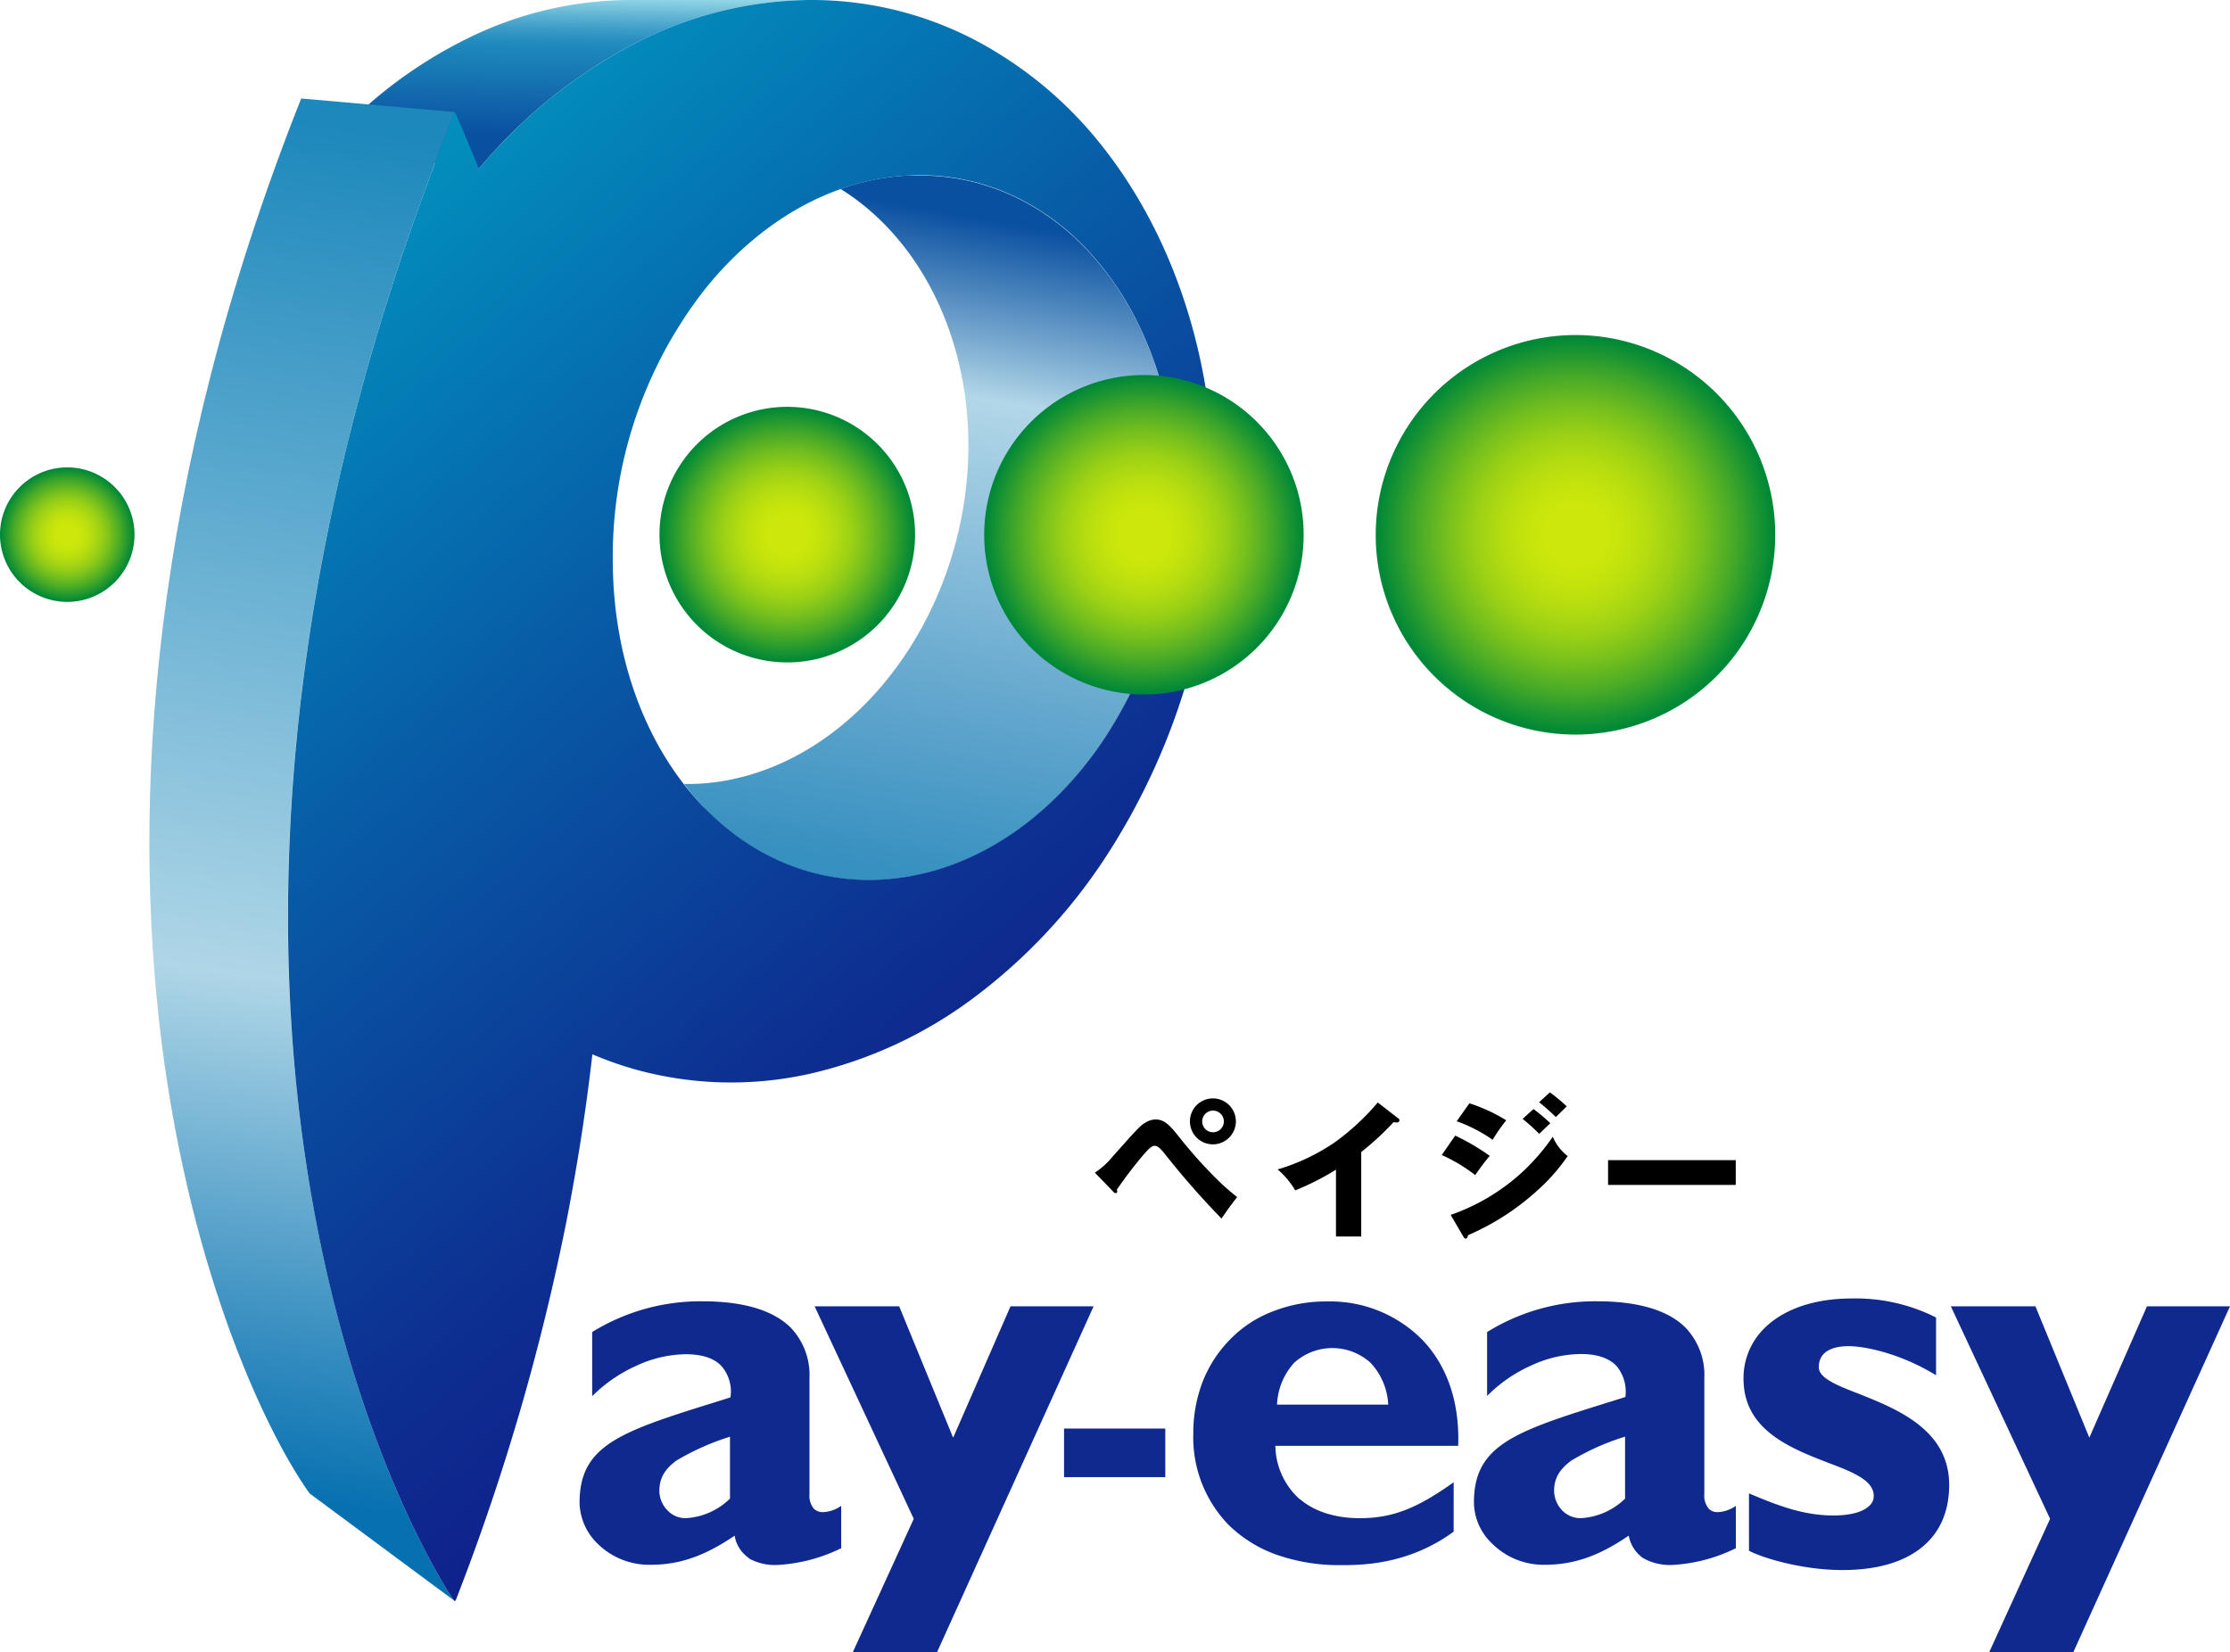
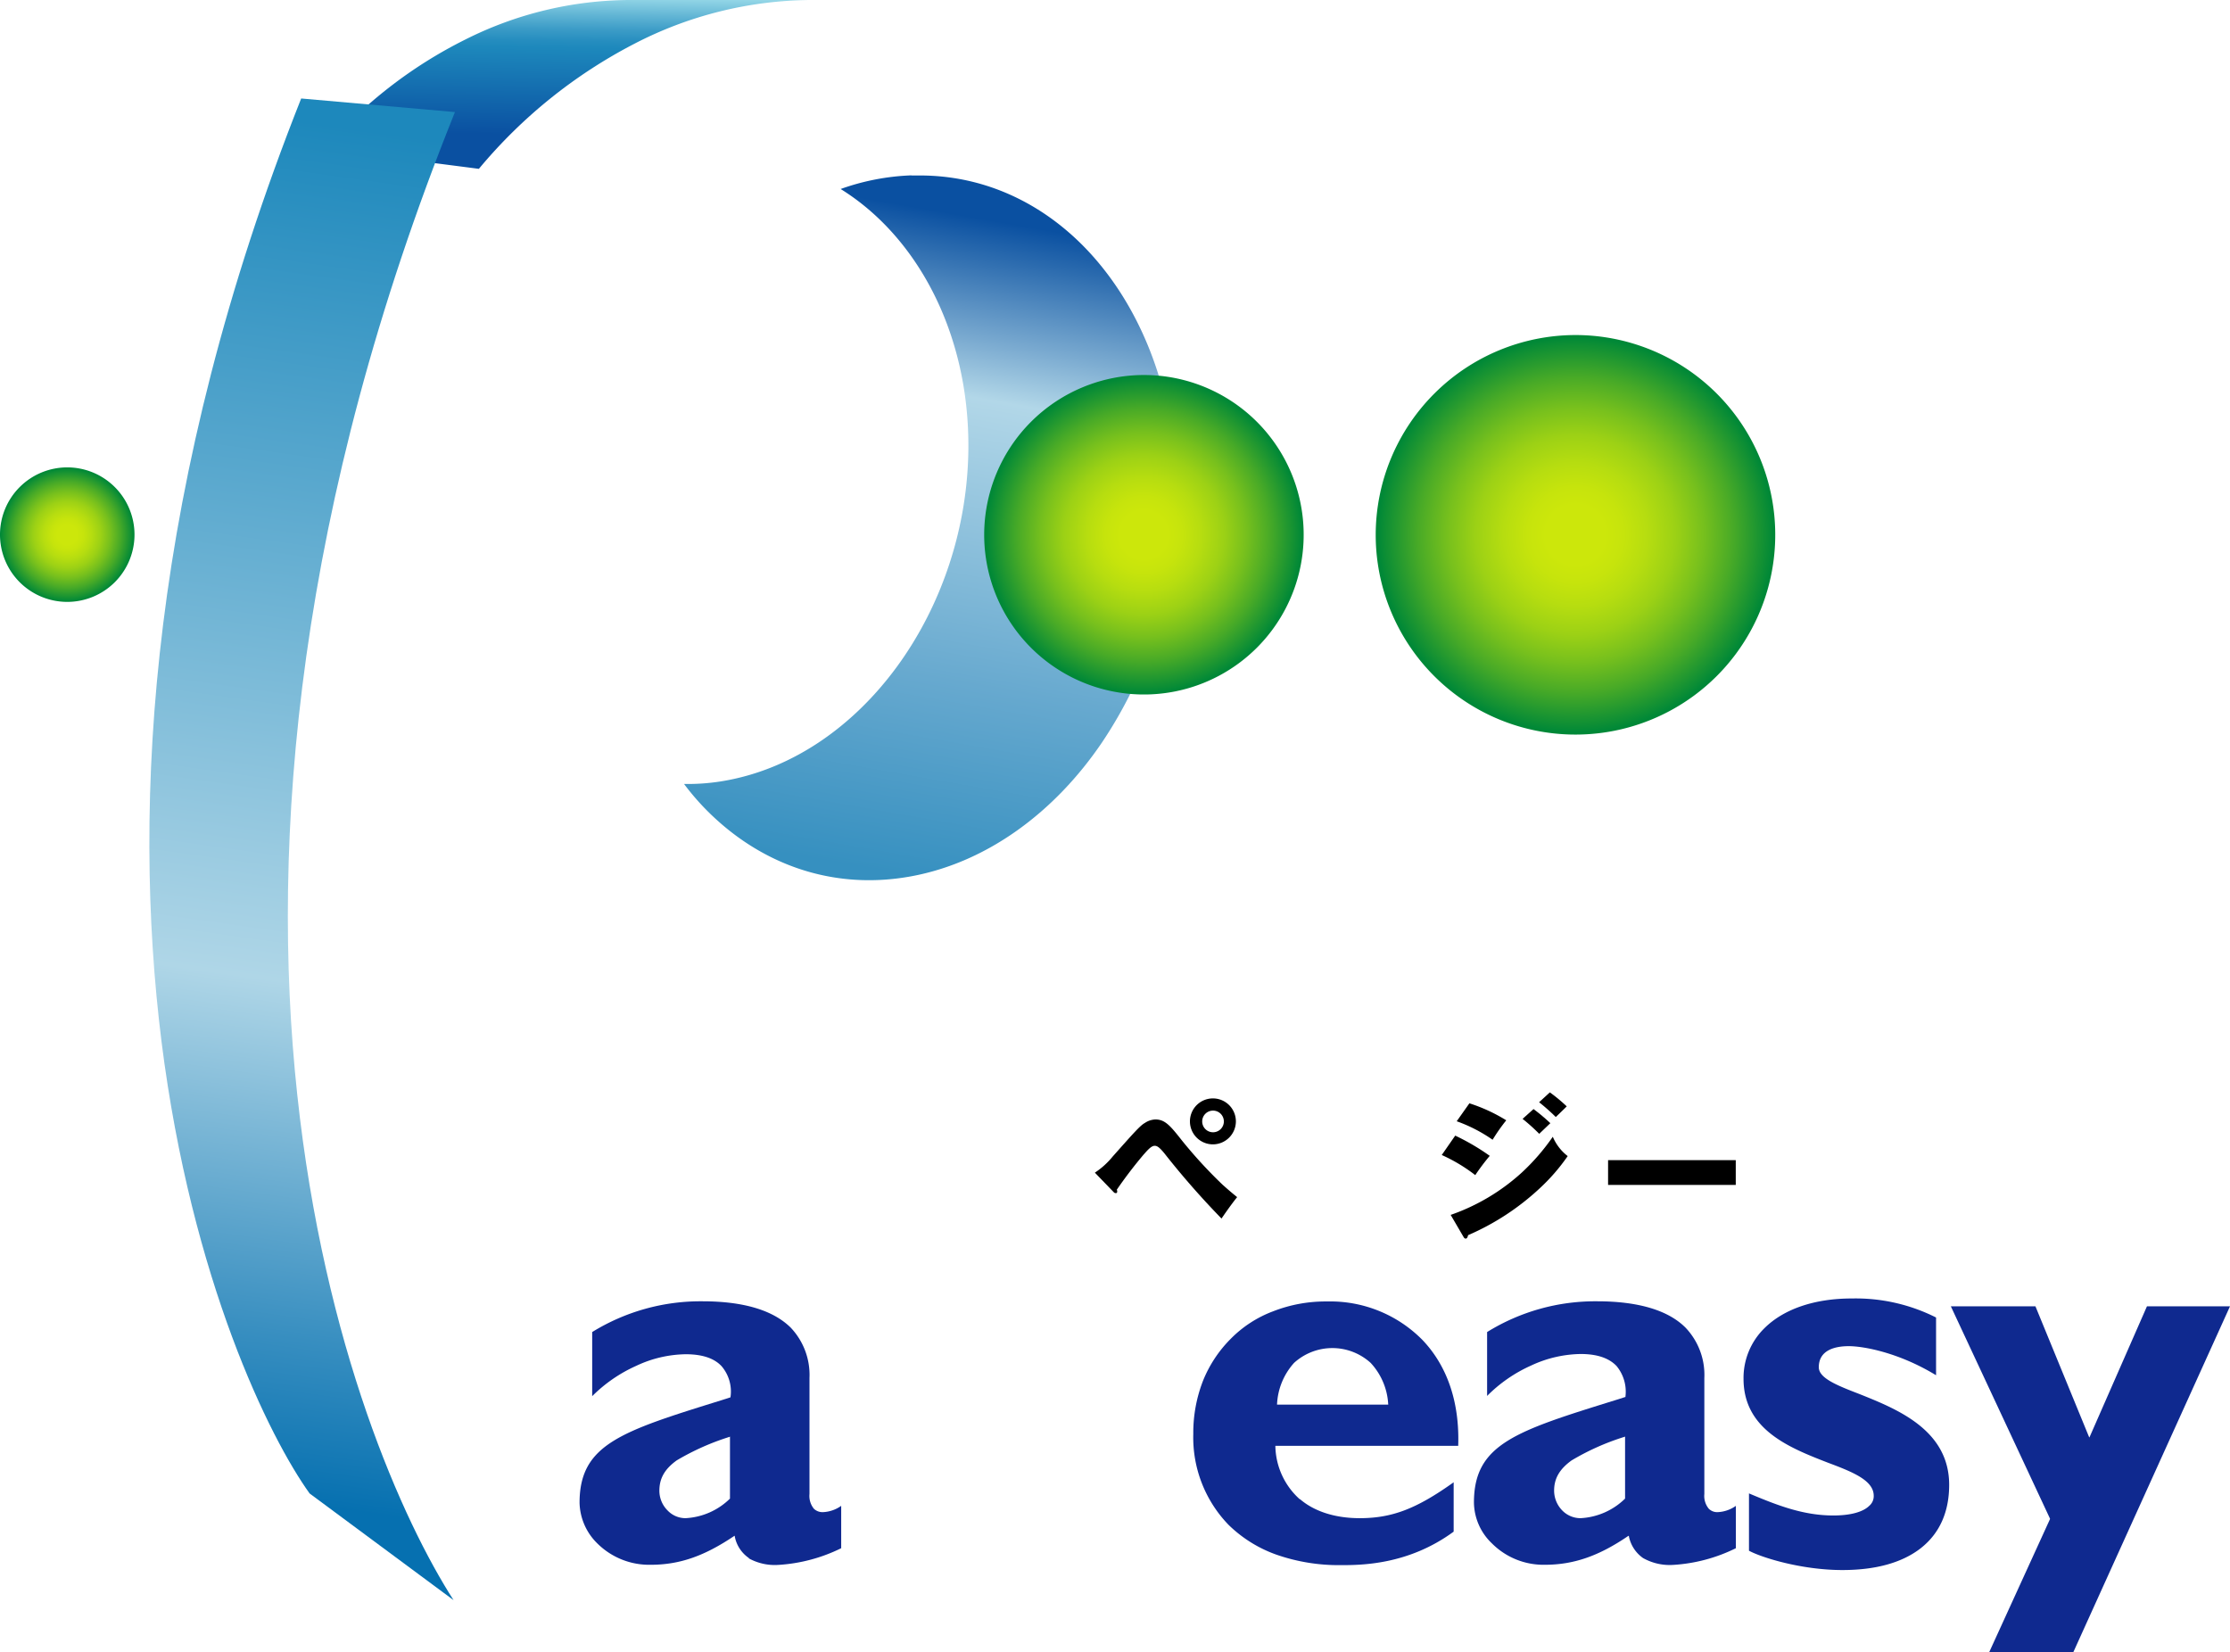
<svg xmlns="http://www.w3.org/2000/svg" xmlns:xlink="http://www.w3.org/1999/xlink" width="372.73" height="276.12" viewBox="0 0 372.73 276.12">
  <defs>
    <style>.a{fill:#0f298f;}.b{fill:url(#a);}.c{fill:url(#b);}.d{fill:url(#c);}.e{fill:url(#d);}.f{fill:url(#e);}.g{fill:url(#f);}.h{fill:url(#g);}.i{fill:url(#h);}</style>
    <linearGradient id="a" x1="94.63" y1="28.47" x2="95.14" y2="-0.71" gradientUnits="userSpaceOnUse">
      <stop offset="0" stop-color="#0a50a1" />
      <stop offset="0.2" stop-color="#0a50a1" />
      <stop offset="0.7" stop-color="#1d88bc" />
      <stop offset="0.74" stop-color="#258dbf" />
      <stop offset="0.81" stop-color="#3c9cc7" />
      <stop offset="0.89" stop-color="#60b4d4" />
      <stop offset="0.99" stop-color="#92d5e6" />
      <stop offset="1" stop-color="#99d9e8" />
    </linearGradient>
    <linearGradient id="b" x1="148.78" y1="148.26" x2="169.38" y2="31.46" gradientUnits="userSpaceOnUse">
      <stop offset="0" stop-color="#3690c0" />
      <stop offset="0.02" stop-color="#3690c0" />
      <stop offset="0.3" stop-color="#67a9cf" />
      <stop offset="0.7" stop-color="#b2d7e8" />
      <stop offset="0.78" stop-color="#7aaad0" />
      <stop offset="0.9" stop-color="#2a6aae" />
      <stop offset="0.95" stop-color="#0a50a1" />
      <stop offset="1" stop-color="#0a50a1" />
    </linearGradient>
    <linearGradient id="c" x1="40.75" y1="262.52" x2="75.03" y2="18.59" gradientUnits="userSpaceOnUse">
      <stop offset="0" stop-color="#0670b0" />
      <stop offset="0.05" stop-color="#0670b0" />
      <stop offset="0.16" stop-color="#378ec0" />
      <stop offset="0.4" stop-color="#afd6e7" />
      <stop offset="0.72" stop-color="#5daacf" />
      <stop offset="0.98" stop-color="#1d88bc" />
      <stop offset="1" stop-color="#1d88bc" />
    </linearGradient>
    <linearGradient id="d" x1="45.09" y1="44.71" x2="167.63" y2="190.74" gradientUnits="userSpaceOnUse">
      <stop offset="0" stop-color="#0290be" />
      <stop offset="0.44" stop-color="#0859a5" />
      <stop offset="0.81" stop-color="#0d3092" />
      <stop offset="1" stop-color="#0f218b" />
    </linearGradient>
    <radialGradient id="e" cx="11.24" cy="89.37" r="11.25" gradientUnits="userSpaceOnUse">
      <stop offset="0" stop-color="#cce70b" />
      <stop offset="0.15" stop-color="#cce70b" />
      <stop offset="0.24" stop-color="#c6e40c" />
      <stop offset="0.36" stop-color="#b6dd10" />
      <stop offset="0.5" stop-color="#9cd115" />
      <stop offset="0.64" stop-color="#77c01d" />
      <stop offset="0.79" stop-color="#48aa27" />
      <stop offset="0.95" stop-color="#0f8f34" />
      <stop offset="0.99" stop-color="#008837" />
      <stop offset="1" stop-color="#008837" />
    </radialGradient>
    <radialGradient id="f" cx="263.33" cy="89.37" r="33.39" xlink:href="#e" />
    <radialGradient id="g" cx="191.19" cy="89.38" r="26.7" xlink:href="#e" />
    <radialGradient id="h" cx="131.58" cy="89.36" r="21.35" xlink:href="#e" />
  </defs>
  <title>0387_pay-easy_logo [更新済み]</title>
-   <path d="M227.52,206.67H223.3V195.5a44,44,0,0,1-6.81,3.46,14,14,0,0,0-2.94-3.5A34.14,34.14,0,0,0,223,191a39.61,39.61,0,0,0,7.28-6.73l3.43,2.66a.32.32,0,0,1,.19.33c0,.24-.19.35-.45.35a2.08,2.08,0,0,1-.51-.06,47.64,47.64,0,0,1-5.42,5Z" />
  <path d="M245.6,184.41a27.69,27.69,0,0,1,6.16,2.84,30.14,30.14,0,0,0-2.28,3.25,25.27,25.27,0,0,0-6-3.09Z" />
  <path d="M256.32,185.37a32.36,32.36,0,0,1,2.81,2.36l-1.86,1.78a31.21,31.21,0,0,0-2.78-2.5Z" />
  <path d="M259.05,182.58a28,28,0,0,1,2.82,2.34c-.61.61-1.23,1.21-1.83,1.78a33.78,33.78,0,0,0-2.79-2.47Z" />
  <path d="M243.23,189.81a37.3,37.3,0,0,1,5.77,3.38,37.62,37.62,0,0,0-2.42,3.22,27.54,27.54,0,0,0-5.6-3.36Z" />
  <path d="M242.47,203.06A34.38,34.38,0,0,0,254.34,196a36.15,36.15,0,0,0,5.2-6,8,8,0,0,0,2.49,3.23,32.38,32.38,0,0,1-4.71,5.42,41.9,41.9,0,0,1-11.94,7.8c-.06.26-.14.57-.4.57s-.36-.31-.39-.33Z" />
  <rect x="268.78" y="193.91" width="21.34" height="4.14" />
  <path d="M183,196a13.24,13.24,0,0,0,3-2.72c3.52-3.95,4.55-5.14,5.36-5.59a3.36,3.36,0,0,1,1.76-.58c1.59,0,2.46,1,4.47,3.56a78.23,78.23,0,0,0,6.76,7.35c1.12,1,1.94,1.68,2.43,2.07-.95,1.17-2.15,2.9-2.61,3.58a136.64,136.64,0,0,1-9.55-10.9c-.87-1.06-1.24-1.26-1.63-1.26-.6,0-1.28.85-1.86,1.49a73.43,73.43,0,0,0-4.47,5.86.5.5,0,0,1,.07.32c0,.24-.18.24-.23.24a.42.42,0,0,1-.33-.14Z" />
  <path d="M202.75,191.27a3.84,3.84,0,1,1,3.82-3.82,3.85,3.85,0,0,1-3.82,3.82m0-5.64a1.81,1.81,0,1,0,0,3.62,1.81,1.81,0,0,0,0-3.62" />
  <path class="a" d="M217.26,250.55c2.39,2.07,5.89,3.2,10,3.2,5.41,0,9.51-1.57,15.71-6V256c-7.62,5.6-15.54,5.6-18.95,5.6a31.59,31.59,0,0,1-10.7-1.76,21.91,21.91,0,0,1-8-5,21,21,0,0,1-5.87-15.16,24,24,0,0,1,1.62-8.88,21,21,0,0,1,4.61-7,19.61,19.61,0,0,1,7.07-4.61,24.09,24.09,0,0,1,9.06-1.66,21.63,21.63,0,0,1,15.92,6.41c4.19,4.37,6.25,10.48,6,17.72H213.17l0,.08a12.21,12.21,0,0,0,4.07,8.84m14.79-15.86a11,11,0,0,0-2.93-6.92,9.51,9.51,0,0,0-12.81,0,11.08,11.08,0,0,0-2.84,6.92l0,.05h18.6Z" />
  <path class="a" d="M321.12,258.71c-3.09,2.44-7.5,3.71-13.18,3.71-6.86,0-13.53-2.1-15.61-3.23v-9.58c4.75,2,9.06,3.69,14.11,3.69,2.79,0,4.93-.56,6-1.62a2.11,2.11,0,0,0,.74-1.67c0-2.6-3.57-4-7.7-5.55-6.27-2.44-14.06-5.46-14.06-14a11.64,11.64,0,0,1,3.46-8.43c3.25-3.25,8.43-5,14.62-5a29.86,29.86,0,0,1,14.1,3.18v9.65C317.41,226.08,311.5,225,309,225c-2.27,0-5,.64-5,3.52,0,1.8,2.94,3,6.66,4.43,6.36,2.54,15.13,6,15.13,15.23,0,4.52-1.59,8.07-4.65,10.51" />
-   <polygon class="a" points="156.63 276.13 142.55 276.13 152.71 253.91 152.71 253.86 152.71 253.82 136.16 218.34 150.29 218.34 159.24 240.13 159.28 240.27 159.38 240.15 168.9 218.34 182.79 218.34 156.63 276.13" />
  <polygon class="a" points="346.55 276.13 332.49 276.13 342.64 253.91 342.64 253.86 342.64 253.82 326.07 218.34 340.21 218.34 349.15 240.13 349.23 240.27 349.28 240.15 358.85 218.34 372.73 218.34 346.55 276.13" />
  <path class="a" d="M274.66,260.44a5.84,5.84,0,0,1-2.4-3.65l0-.08-.09,0c-4.94,3.37-9.13,4.83-14,4.83a12.17,12.17,0,0,1-8.81-3.58,9.59,9.59,0,0,1-3-6.82c0-9.79,7-11.95,23.78-17.16l1.47-.47h.07v-.05a6.74,6.74,0,0,0-1.49-5.15c-1.29-1.34-3.28-2-6-2a20.18,20.18,0,0,0-8.3,1.94,24.28,24.28,0,0,0-7.33,5.07V222.64a34.3,34.3,0,0,1,18.37-5.14c6.88,0,11.88,1.49,14.79,4.4a11.46,11.46,0,0,1,3.15,8.43v19.38a3.34,3.34,0,0,0,.75,2.47,2,2,0,0,0,1.52.56,5.66,5.66,0,0,0,3-1.05v7.08a27.28,27.28,0,0,1-10.47,2.79,9.09,9.09,0,0,1-5-1.12m-3.13-20.29a41,41,0,0,0-8.85,3.94c-2,1.44-2.93,3-2.93,5.07a4.75,4.75,0,0,0,1.36,3.3,4.25,4.25,0,0,0,3.07,1.29,11.45,11.45,0,0,0,7.43-3.27h0V240.1Z" />
-   <rect class="a" x="177.85" y="238.77" width="16.92" height="8.12" />
  <path class="a" d="M125.21,260.44a5.65,5.65,0,0,1-2.4-3.65l0-.08-.07,0c-5,3.37-9.13,4.83-14,4.83A12.29,12.29,0,0,1,99.87,258a9.81,9.81,0,0,1-3-6.82c0-9.79,7-11.95,23.77-17.16l1.46-.47h0v-.05a6.51,6.51,0,0,0-1.49-5.15c-1.24-1.34-3.26-2-6-2a20,20,0,0,0-8.27,1.94,24.54,24.54,0,0,0-7.36,5.07V222.64a34.45,34.45,0,0,1,18.4-5.14c6.89,0,11.83,1.49,14.78,4.4a11.49,11.49,0,0,1,3.14,8.43v19.38a3.38,3.38,0,0,0,.74,2.47,2.1,2.1,0,0,0,1.56.56,5.69,5.69,0,0,0,3-1.05v7.08a27.46,27.46,0,0,1-10.49,2.79,9,9,0,0,1-5-1.12m-3.14-20.29a41.58,41.58,0,0,0-8.86,3.94c-2,1.44-2.9,3-2.9,5.07a4.67,4.67,0,0,0,1.37,3.3,4.13,4.13,0,0,0,3,1.29,11.43,11.43,0,0,0,7.43-3.27h0V240.1Z" />
  <path class="b" d="M105.06,0A61.58,61.58,0,0,0,77.81,6.59,75.91,75.91,0,0,0,54.21,24.9s20,2.56,25.83,3.32l.11-.13A84,84,0,0,1,106,7.33,64.92,64.92,0,0,1,135.37,0a.55.55,0,0,1,.25,0Z" />
  <path class="c" d="M152.34,29.31a39.2,39.2,0,0,0-11.83,2.28c12.87,8,21.35,24.08,21.35,42.87,0,27.37-18,52.42-41.35,56.14a35.25,35.25,0,0,1-6.18.43A42.58,42.58,0,0,0,117.7,135c9.13,9.45,21.45,13.9,34.64,11.46,12.76-2.36,24-10.79,31.84-22.35a73.43,73.43,0,0,0,12.46-41.13c0-15.27-4.7-28.73-12.46-38.37-7.58-9.43-18.25-15.28-30.42-15.28-.48,0-.95,0-1.42,0" />
  <path class="d" d="M27,174.12c5.05,40,18.11,66.26,24.75,75.5l24.06,17.83c-8.4-13.08-21.61-42.23-26.14-84.61s-.19-98,26.37-164.11l-25.7-2.27C24.94,80.49,22,134.16,27,174.12" />
-   <path class="e" d="M117.7,135c-9.36-9.66-15.28-24.35-15.28-41.53A72.53,72.53,0,0,1,117.7,48.5c9.13-11.46,21.45-18.69,34.64-19.19,12.76-.47,24,5.45,31.84,15.25,7.76,9.64,12.46,23.1,12.46,38.37a73.43,73.43,0,0,1-12.46,41.13c-7.87,11.56-19.08,20-31.84,22.35a39.34,39.34,0,0,1-7.1.66c-10.46,0-20.07-4.39-27.54-12.12M135.37,0A64.92,64.92,0,0,0,106,7.33,84,84,0,0,0,80.15,28.09l-.11.13c-1.28-3.16-2.61-6.4-4-9.49C49.49,84.82,45.2,140.45,49.68,182.84c4.35,40.95,16.84,69.51,25.25,83.23.2.31.41.61.57.9l.36.51a.19.19,0,0,0,.16.11.52.52,0,0,0,.15-.11,377.68,377.68,0,0,0,18.58-63.7c1.77-9.14,3.22-18.34,4.26-27.56a61.36,61.36,0,0,0,7,2.48,60,60,0,0,0,29.61.71,72.69,72.69,0,0,0,27.61-13,92.47,92.47,0,0,0,21.19-22.57,111.74,111.74,0,0,0,18.51-61.65c0-22.7-7-42.85-18.51-57.52A66.55,66.55,0,0,0,163.24,6.84,58.94,58.94,0,0,0,135.63,0Z" />
  <path class="f" d="M0,89.36A11.24,11.24,0,1,0,11.24,78.12,11.24,11.24,0,0,0,0,89.36" />
  <path class="g" d="M229.94,89.36A33.39,33.39,0,1,0,263.35,56a33.43,33.43,0,0,0-33.41,33.38" />
  <path class="h" d="M164.5,89.36a26.7,26.7,0,1,0,26.69-26.68A26.72,26.72,0,0,0,164.5,89.36" />
-   <path class="i" d="M110.23,89.36A21.36,21.36,0,1,0,131.58,68a21.35,21.35,0,0,0-21.35,21.35" />
</svg>